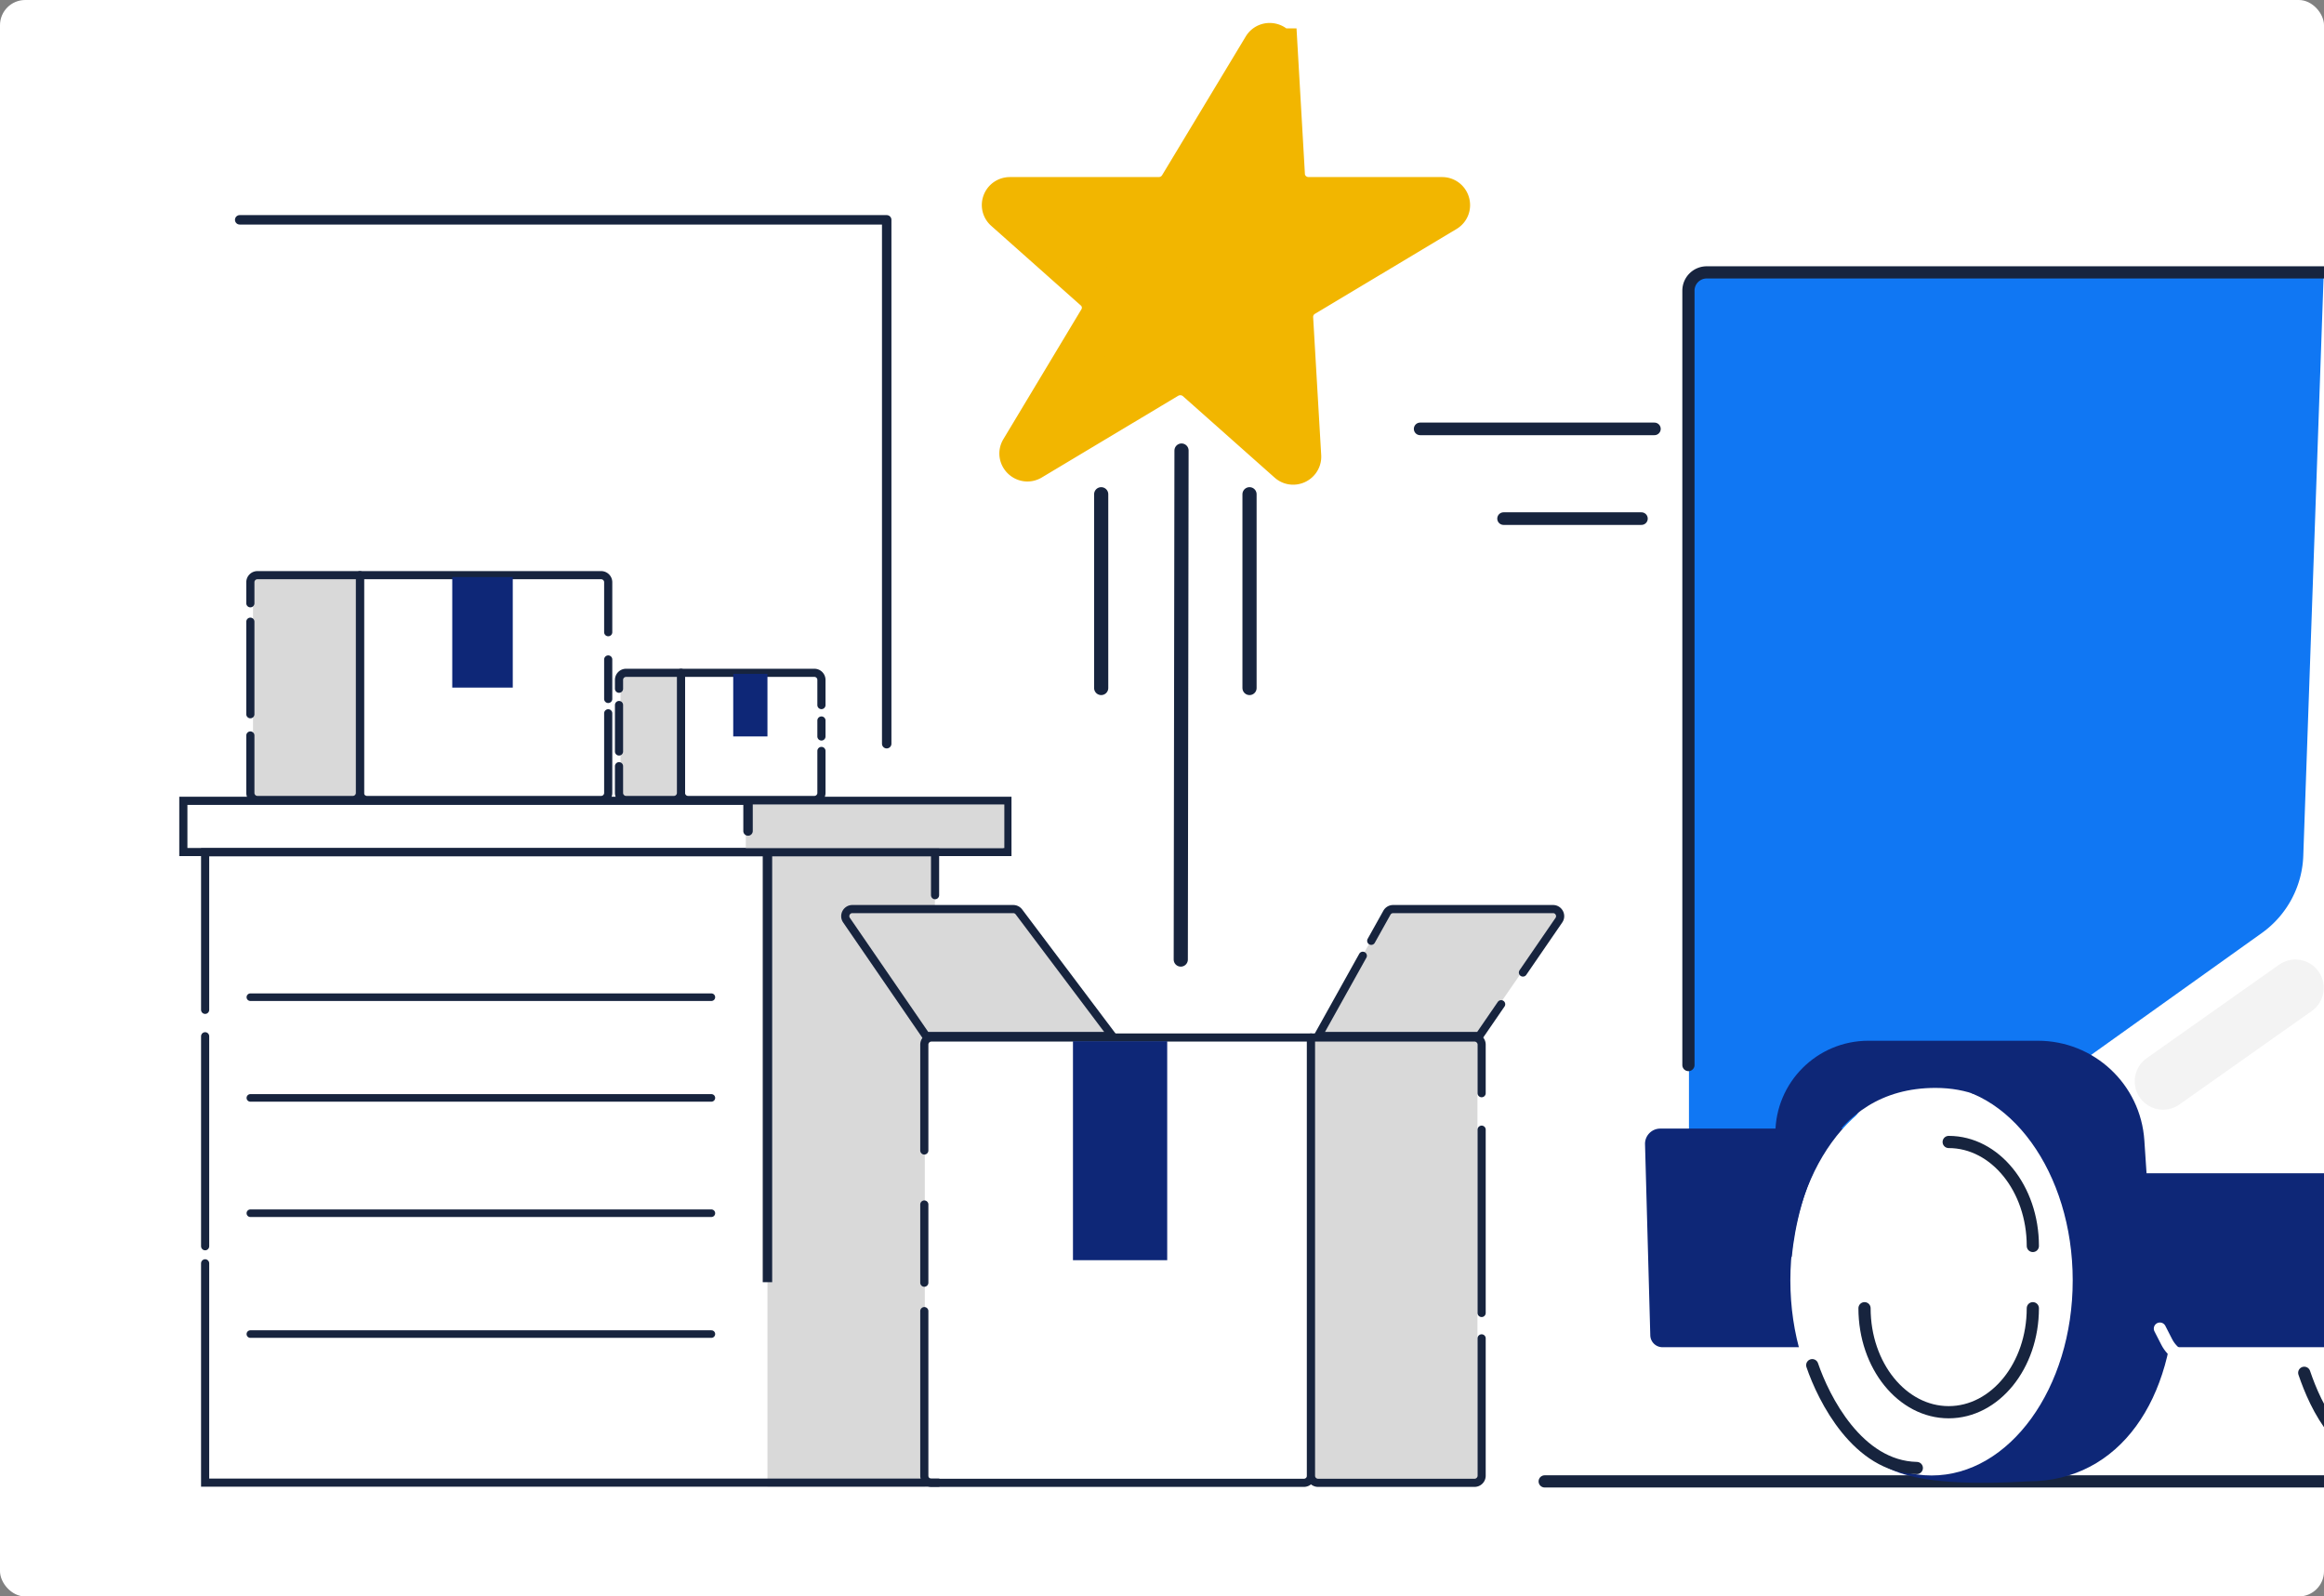
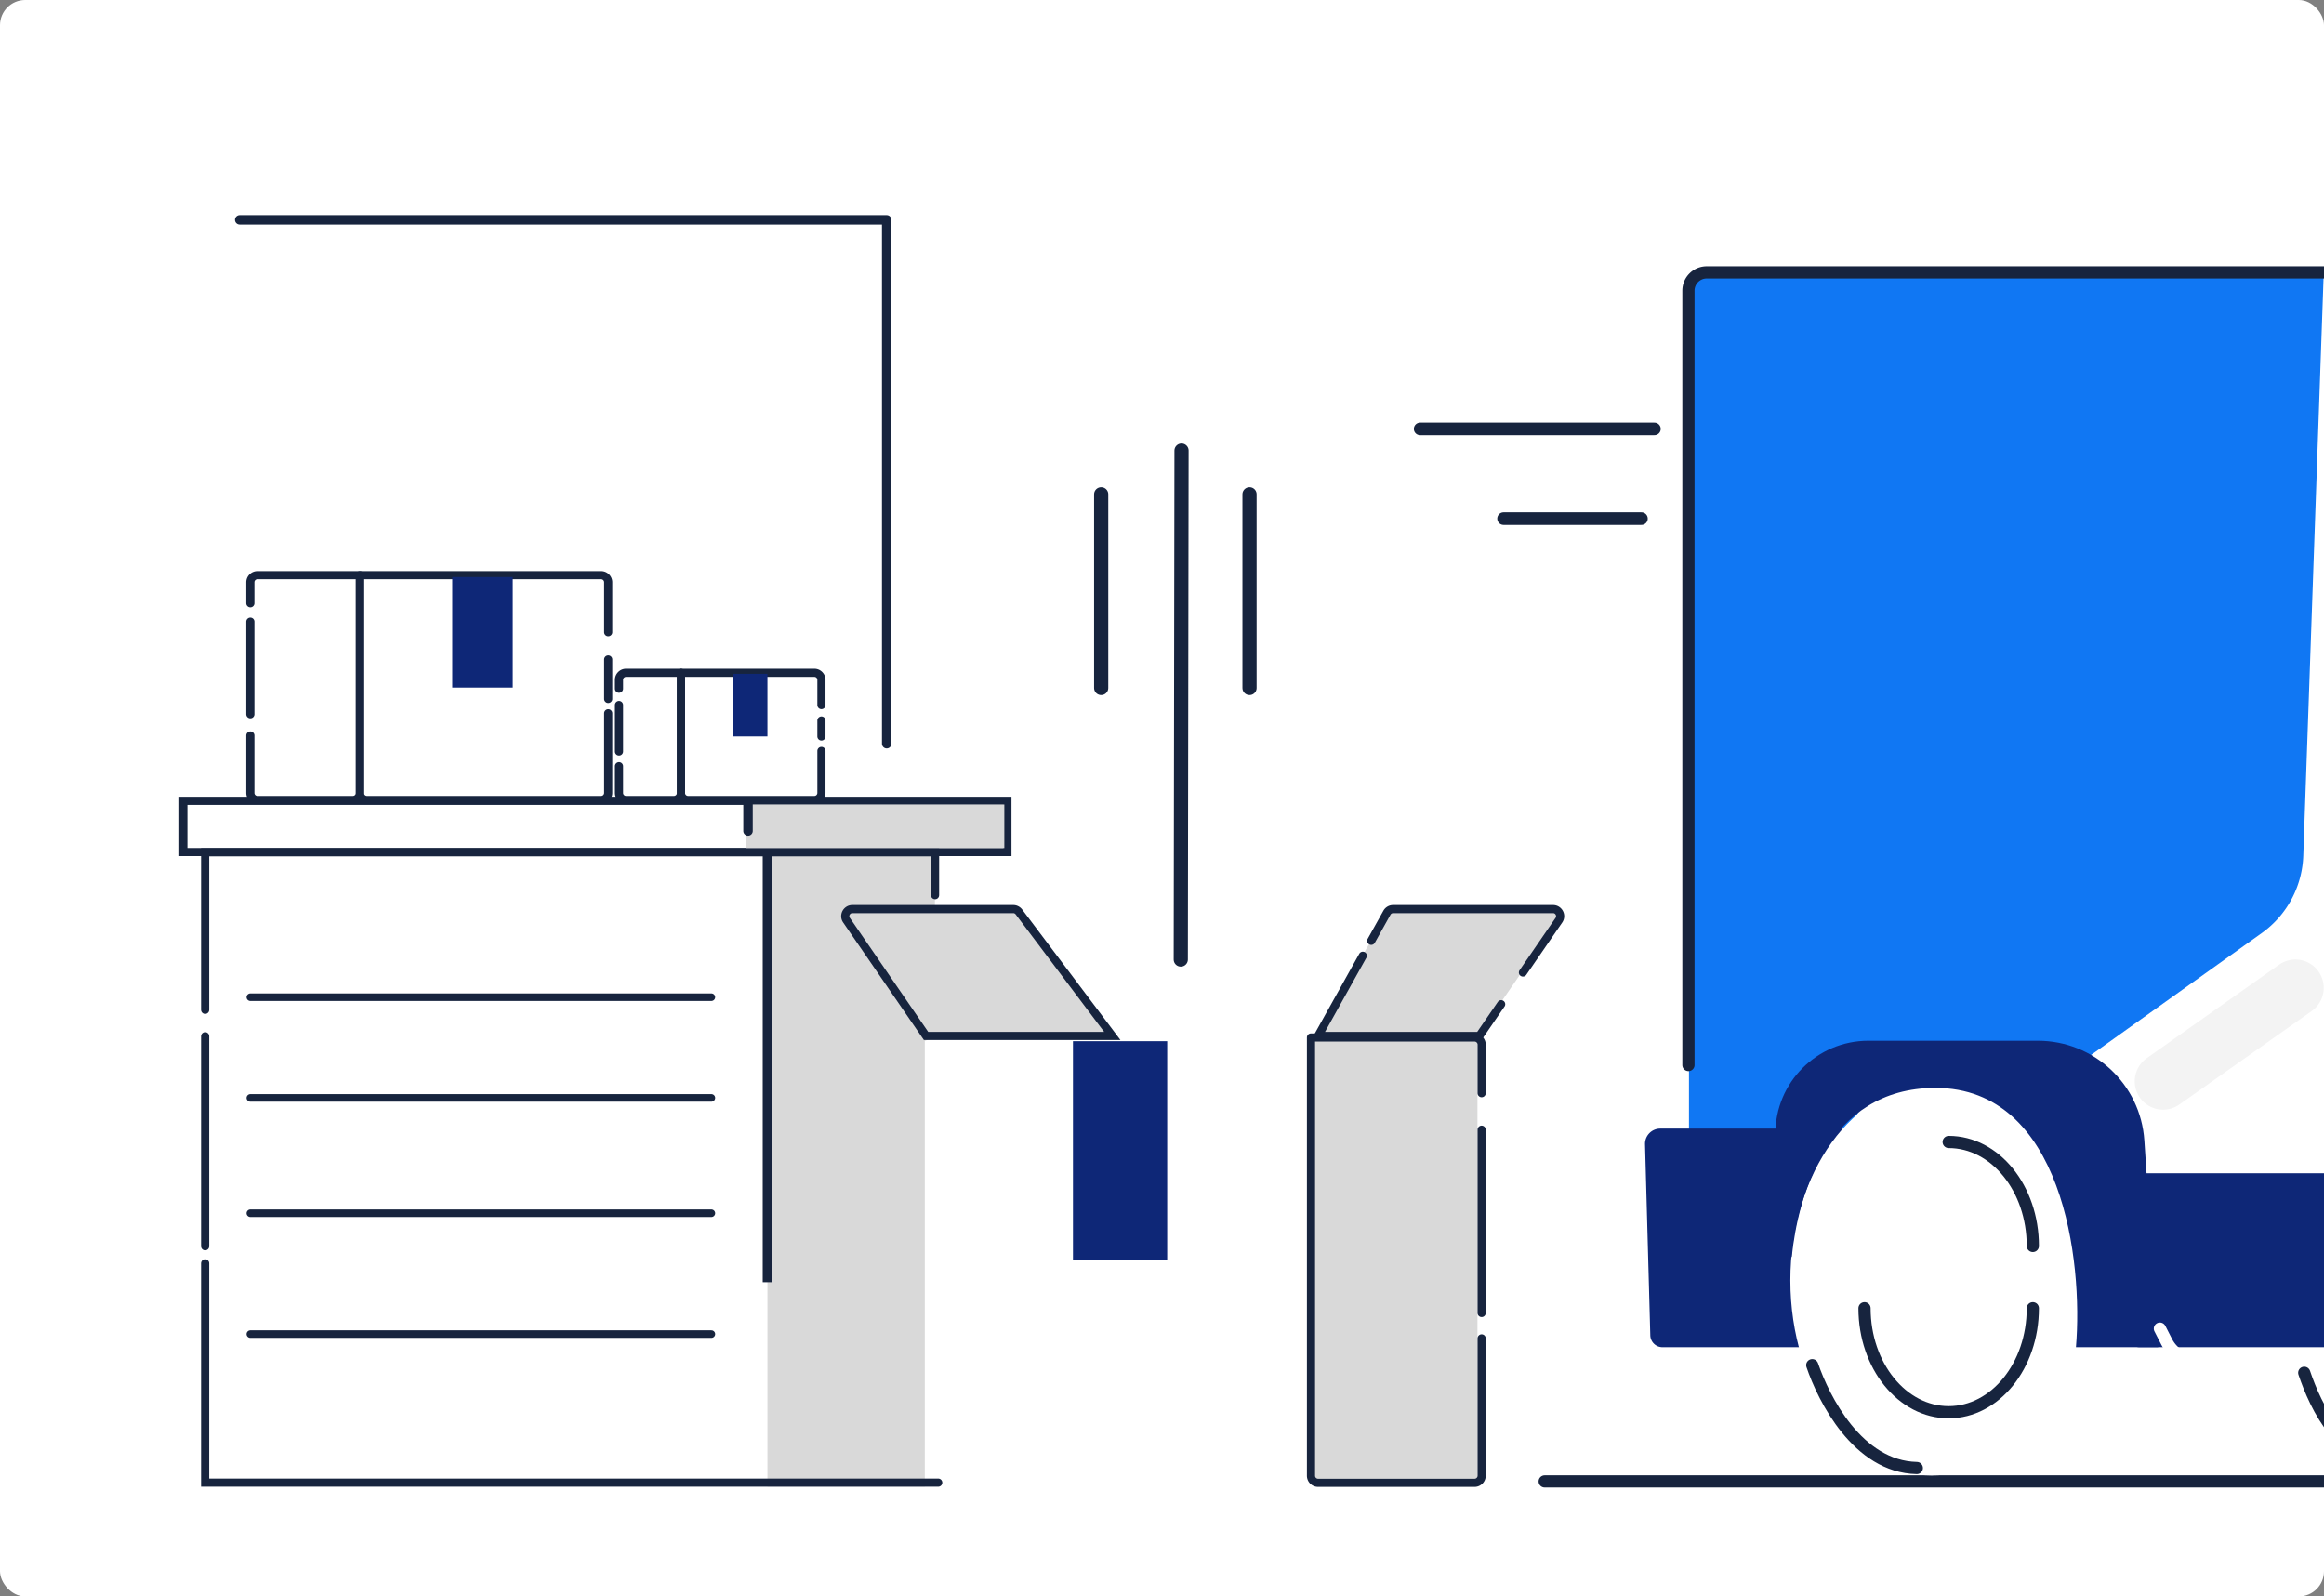
<svg xmlns="http://www.w3.org/2000/svg" width="738" height="507" fill="none">
  <rect width="100%" height="100%" fill="#808080" stroke="none" />
  <g clip-path="url(#a)">
    <rect width="738" height="507" fill="#fff" rx="8" />
    <path fill="#fff" d="M294.953 329.001h121.359v141.461H294.953zM65.141 271.882h178.57v200.242H65.141zm48.828-89.683h79.172v71.829h-79.172zm102.285 31.476h44.598v39.158h-44.598z" />
    <path fill="#D9D9D9" d="M243.711 271.882h53.179v57.499l-3.212 1.181v141.562h-49.967z" />
    <path fill="#fff" d="M59.22 254.06h260.152v16.596H59.22z" />
    <path fill="#D9D9D9" d="M270.682 289.072h51.762l29.294 39.93h-57.816l-25.093-36.403c-1.028-1.493.04-3.527 1.853-3.527" />
-     <path stroke="#17243E" stroke-linecap="round" stroke-linejoin="round" stroke-width="2.587" d="M293.52 407.354v-24.826m0 33.859v52.277a2.25 2.25 0 0 0 2.249 2.249h118.294a2.25 2.25 0 0 0 2.25-2.249V329.496H295.769a2.25 2.25 0 0 0-2.249 2.25v33.62" />
    <path stroke="#17243E" stroke-linecap="round" stroke-width="2.587" d="m323.563 289.603 29.652 39.398h-59.143l-25.254-36.771c-1.025-1.493.044-3.524 1.855-3.524h51.092a2.25 2.25 0 0 1 1.798.897Z" />
    <path fill="#0E2777" d="M340.727 330.662h29.926v69.543h-29.926z" />
    <path fill="#D9D9D9" d="M416.82 330.092h52.355v140.761H416.82z" />
    <path stroke="#17243E" stroke-linecap="round" stroke-linejoin="round" stroke-width="2.587" d="M470.5 358.767v58.205m0-69.799v-15.427a2.25 2.25 0 0 0-2.25-2.25h-51.938v139.168a2.25 2.25 0 0 0 2.25 2.249h49.688a2.25 2.25 0 0 0 2.25-2.249v-43.621" />
    <path fill="#D9D9D9" d="M492.638 288.871h-51.763l-22.387 39.93h50.91l25.092-36.403c1.029-1.493-.039-3.527-1.852-3.527" />
    <path stroke="#17243E" stroke-linecap="round" stroke-width="2.587" d="m435.443 298.78 4.982-8.921a2.25 2.25 0 0 1 1.964-1.153h50.788c1.812 0 2.88 2.031 1.855 3.524l-4.498 6.55-6.919 10.074m-50.849-5.32-14.2 25.467h51.212l6.919-10.073" />
-     <path fill="#F2B600" stroke="#F2B600" stroke-width="14.096" d="m405.064 16.07 2.282 39.588c.233 4.271 3.866 7.624 8.198 7.624h42.389c1.863 0 2.562 2.434.978 3.398l-44.997 26.96a8.16 8.16 0 0 0-3.96 7.394l2.563 43.904c.093 1.608-1.864 2.572-3.075 1.47l-29.113-25.856c-2.702-2.388-6.661-2.756-9.782-.919l-43.32 25.948c-1.63 1.011-3.54-.872-2.562-2.48l24.781-41.241a7.98 7.98 0 0 0-1.584-10.15l-28.414-25.258c-1.258-1.103-.466-3.17 1.258-3.17h47.279a8.28 8.28 0 0 0 7.081-3.995l26.551-44.042c.931-1.562 3.353-.965 3.447.826Z" />
    <path stroke="#17243E" stroke-linecap="round" stroke-width="4.5" d="m374.962 304.733.237-161.649m21.594 75.411v-61.53m-47.106 61.53.001-61.53" />
    <path stroke="#17243E" stroke-linecap="round" stroke-width="4" d="M525.371 136.205h-74.394m70.273 28.497h-43.785" />
    <path stroke="#17243E" stroke-linecap="round" stroke-width="3.874" d="M490.523 470.463h801.467" />
    <path fill="#0E2777" d="M838.182 407.368c0 34.218-16.384 60.698-44.379 60.698-75.848 4.666-44.378-26.48-44.378-60.698s-24.032-68.17 44.378-61.958c24.51 0 44.379 27.74 44.379 61.958" />
    <ellipse cx="767.136" cy="404.253" fill="#fff" rx="44.378" ry="61.958" />
    <path fill="#fff" fill-rule="evenodd" d="M536.34 96.589a9.685 9.685 0 0 1 9.685-9.685h452.619c5.166 0 9.946 2.747 12.556 7.214l84.55 145.115a14.5 14.5 0 0 0 6.83 6.037l52.26 22.421a14.51 14.51 0 0 1 8.74 11.976l9.07 95.455h-152.81v16.247h-483.5z" clip-rule="evenodd" />
    <path fill="#0E2777" d="M671.219 377.894a4.84 4.84 0 0 1 4.821-5.294h180.513a7.263 7.263 0 0 1 7.236 6.628l3.803 43.351a4.84 4.84 0 0 1-4.824 5.266H679.427c-2 0-3.671-1.522-3.857-3.513z" />
    <path fill="#006EF2" fill-opacity=".937" d="m731.42 271.783 6.455-183.951H536.34v294.609h36.652l22.909-39.033H652.3l65.947-47.095a31.5 31.5 0 0 0 13.173-24.53" />
    <path stroke="#17243E" stroke-linecap="round" stroke-width="3.874" d="m1172.67 372.599-7.44-93.412a15.01 15.01 0 0 0-9.6-12.83l-56.82-21.74a9.7 9.7 0 0 1-4.95-4.248l-80.77-141.647a24.22 24.22 0 0 0-21.032-12.218H541.983a5.81 5.81 0 0 0-5.811 5.81V338.23" />
    <path fill="#0E2777" d="M522.387 363.397a4.843 4.843 0 0 1 4.841-4.976h59.105a7.263 7.263 0 0 1 7.261 7.076l1.481 57.381a4.84 4.84 0 0 1-4.841 4.967h-62.302a3.874 3.874 0 0 1-3.872-3.767z" />
-     <path fill="#0E2777" d="M690.579 409.751c0 34.218-17.18 60.698-46.537 60.698-79.537 4.666-46.537-26.48-46.537-60.698s-25.2-68.171 46.537-61.958c25.702 0 46.537 27.739 46.537 61.958" />
    <ellipse cx="613.371" cy="406.626" fill="#fff" rx="44.832" ry="61.958" />
    <path fill="#0E2777" d="M659.23 427.844h26.1l-4.378-65.681c-1.187-17.806-15.976-31.642-33.822-31.642h-53.817c-16.314 0-29.539 13.225-29.538 29.539l.001 36.685 5.198 2.465c1.931-19.059 11.141-53.712 45.657-53.712 40.369 0 46.919 55.075 44.599 82.346" />
    <path stroke="#17243E" stroke-linecap="round" stroke-width="3.874" d="M645.538 415.466c0 18.24-11.965 33.027-26.724 33.027s-26.724-14.787-26.724-33.027m26.725-52.797c14.759 0 26.724 14.787 26.724 33.027m-70.051 37.857c3.618 10.645 14.457 32.274 33.21 32.658m123.029-30.24c3.618 10.645 11.983 29.129 30.737 29.513" />
    <path stroke="#F3F3F3" stroke-linecap="round" stroke-linejoin="round" stroke-width="17.999" d="m728.918 313.726-42.03 29.687" />
    <path stroke="#fff" stroke-linecap="round" stroke-width="3.874" d="M714.12 431.98h-16.578c-3.998 0-7.66-2.239-9.482-5.798l-2.173-4.245" />
    <path stroke="#17243E" stroke-linecap="round" stroke-width="2.587" d="M297.944 470.853H65.142l-.001-69.645m231.793-116.915v-13.638H65.142v50.05m0 8.391v66.683" />
    <path stroke="#17243E" stroke-linecap="round" stroke-linejoin="round" stroke-width="2.587" d="M193.141 221.97v-12.534m0 17.094v25.279a2.25 2.25 0 0 1-2.25 2.25h-74.346a2.25 2.25 0 0 1-2.25-2.25v-69.147h76.596a2.25 2.25 0 0 1 2.25 2.25v15.86m67.711 33.116v-5.069m0 9.669v13.322a2.25 2.25 0 0 1-2.25 2.249h-40.098a2.25 2.25 0 0 1-2.25-2.249v-38.135h42.348a2.25 2.25 0 0 1 2.25 2.25v7.993" />
    <path fill="#0E2777" d="M162.832 183.251h-19.215v35.11h19.215zm80.879 30.757h-10.869v19.86h10.869z" />
-     <path fill="#D9D9D9" d="M113.969 182.963H80.352v71.066h33.617zm102.101 30.881h-19.015v40.197h19.015z" />
    <path stroke="#17243E" stroke-linecap="round" stroke-linejoin="round" stroke-width="2.587" d="M79.503 197.44v29.386m0-35.239v-6.675a2.25 2.25 0 0 1 2.25-2.25h32.544v69.147a2.25 2.25 0 0 1-2.25 2.25H81.753a2.25 2.25 0 0 1-2.25-2.25v-18.23m117.07-9.679v14.755m0-19.932v-2.798a2.25 2.25 0 0 1 2.25-2.25h17.431v38.135a2.25 2.25 0 0 1-2.25 2.249h-15.181a2.25 2.25 0 0 1-2.25-2.249v-8.477" />
    <path stroke="#17243E" stroke-linecap="round" stroke-width="2.4" d="M79.5 316.688h146.405M79.5 348.672h146.405M79.5 385.295h146.405M79.5 423.677h146.405" />
    <path stroke="#17243E" stroke-linecap="round" stroke-linejoin="round" stroke-width="3" d="M76.117 69.813h205.461v166.375" />
    <path stroke="#17243E" stroke-width="2.587" d="M58.223 254.327H319.91v16.261H58.223z" />
    <path fill="#D9D9D9" d="M236.826 255.483h82.106v13.835h-82.106z" />
    <path stroke="#17243E" stroke-width="3" d="M243.711 271.188v136.015" />
    <path fill="#17243E" d="M236.045 263.912a1.5 1.5 0 1 0 3 0zm0-9.222v9.222h3v-9.222z" />
  </g>
  <defs>
    <clipPath id="a">
      <rect width="738" height="507" fill="#fff" rx="8" />
    </clipPath>
  </defs>
</svg>